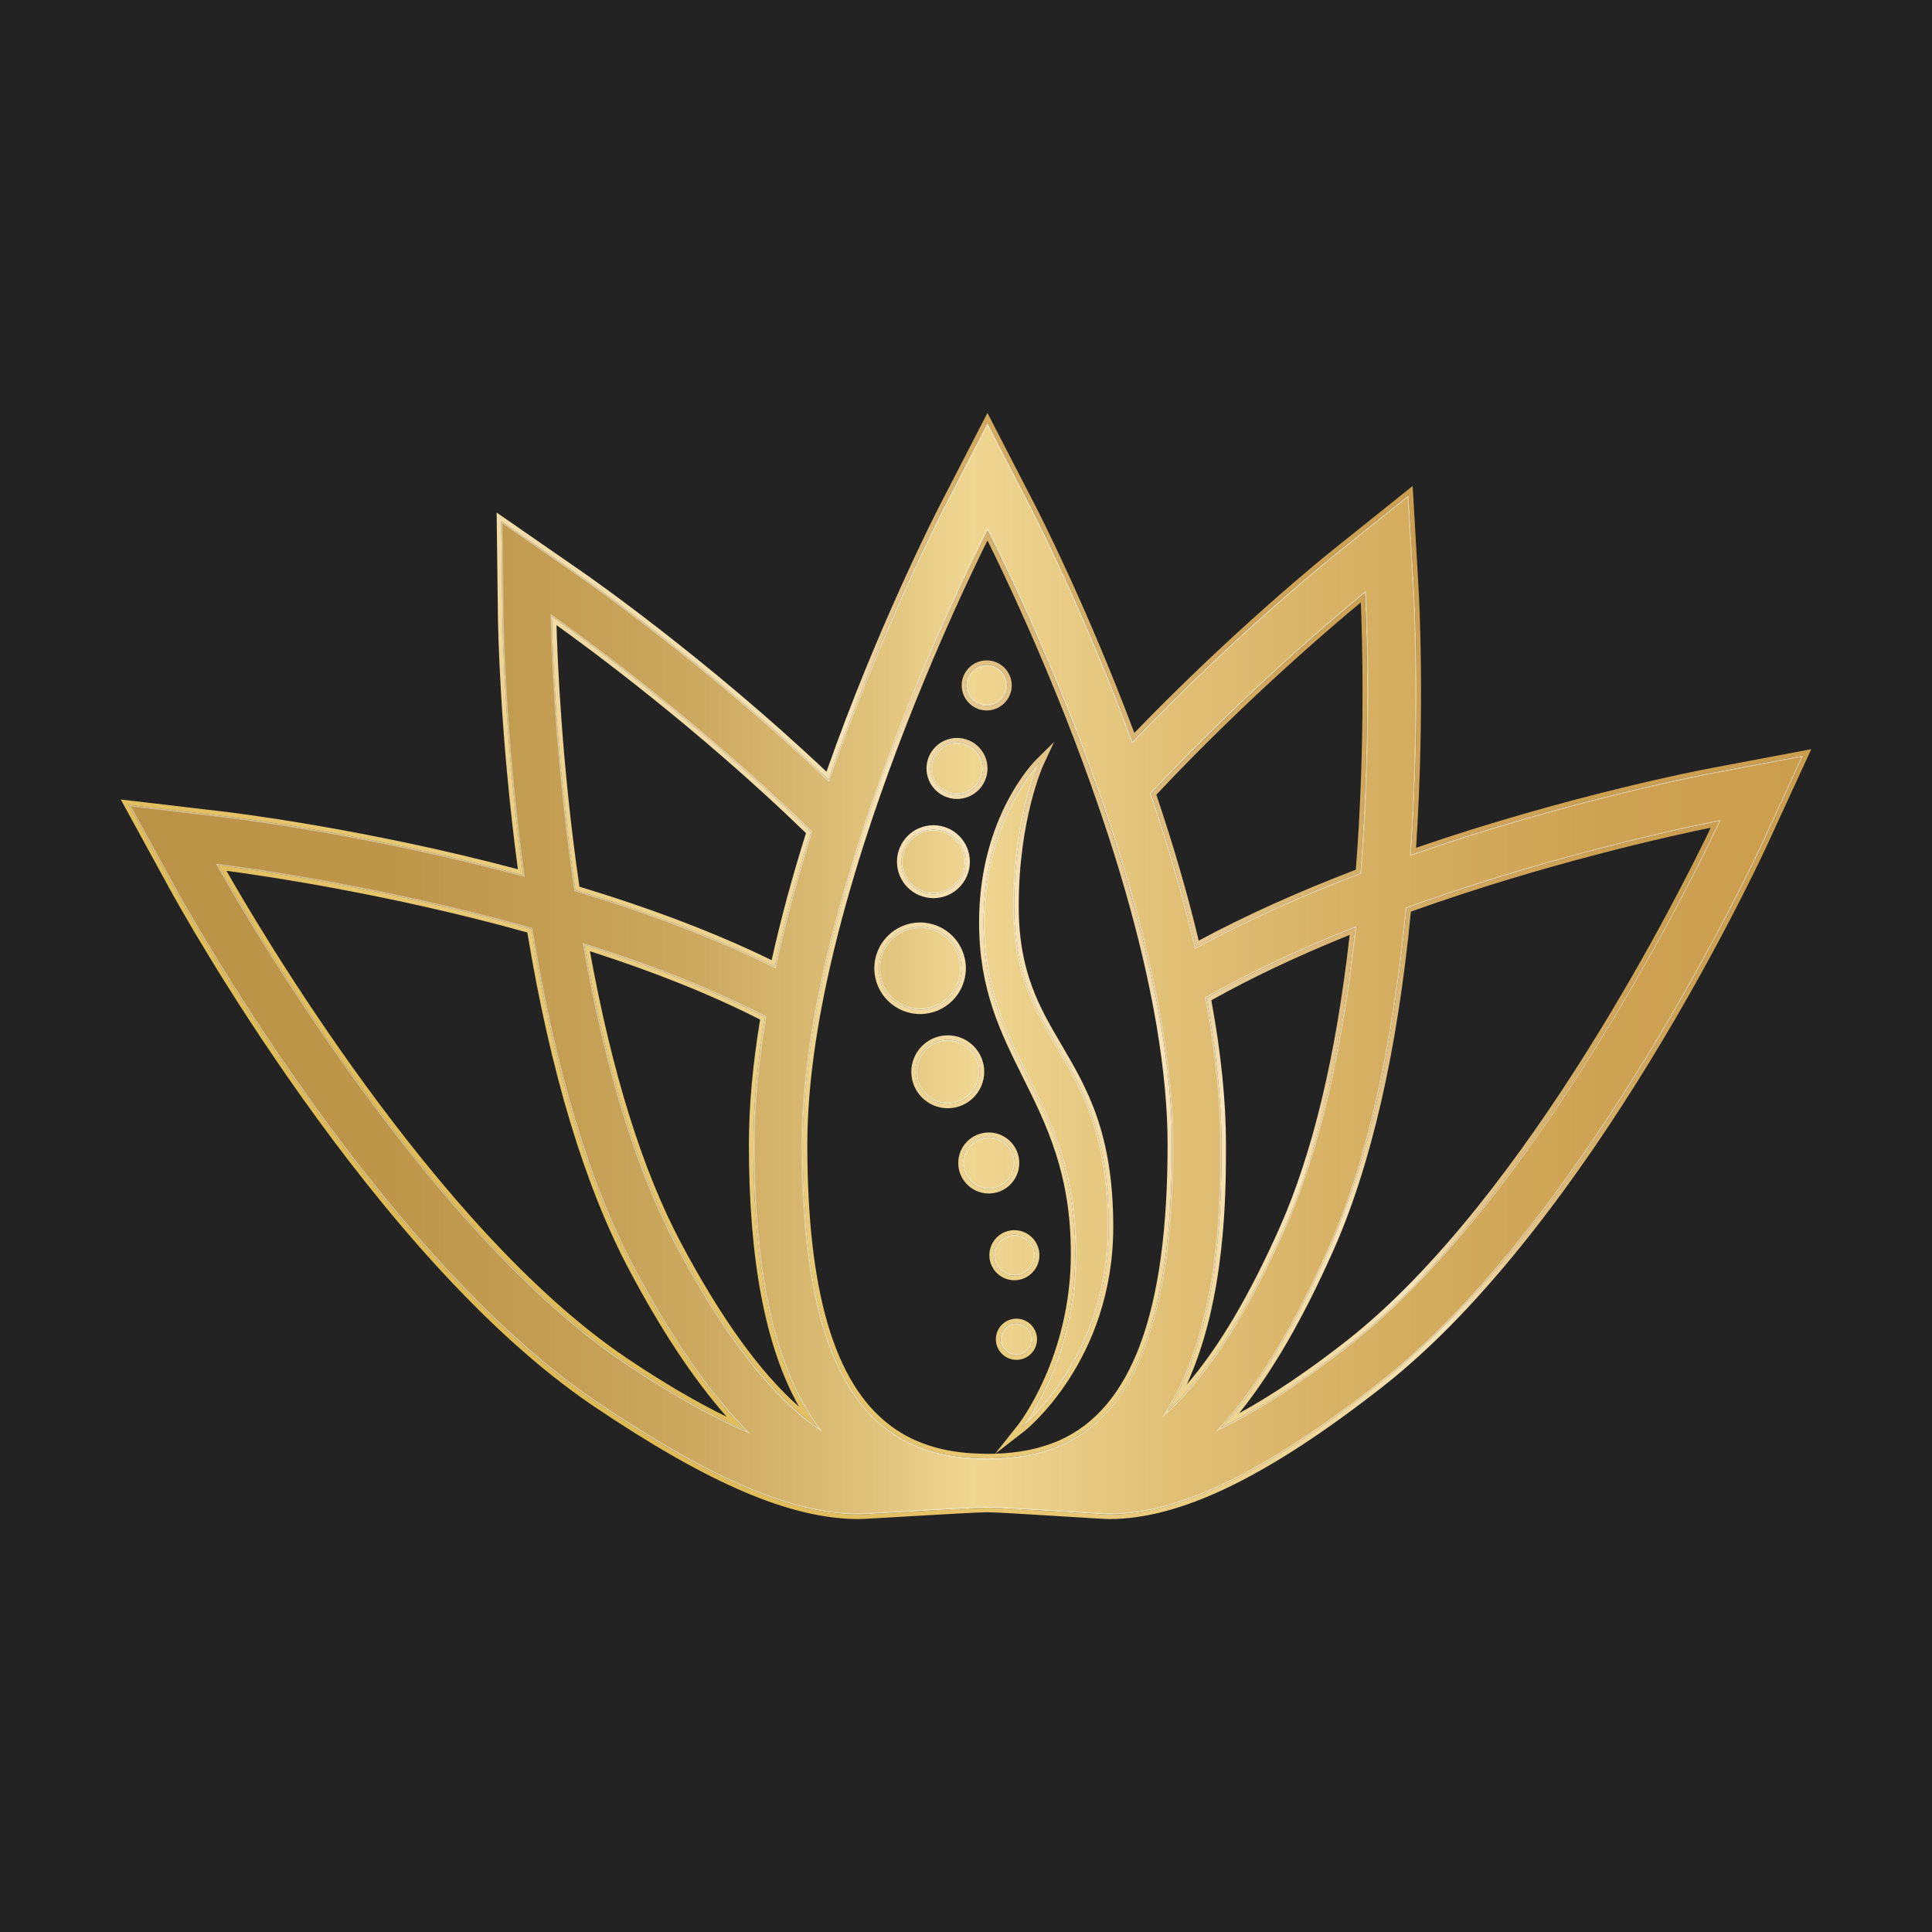
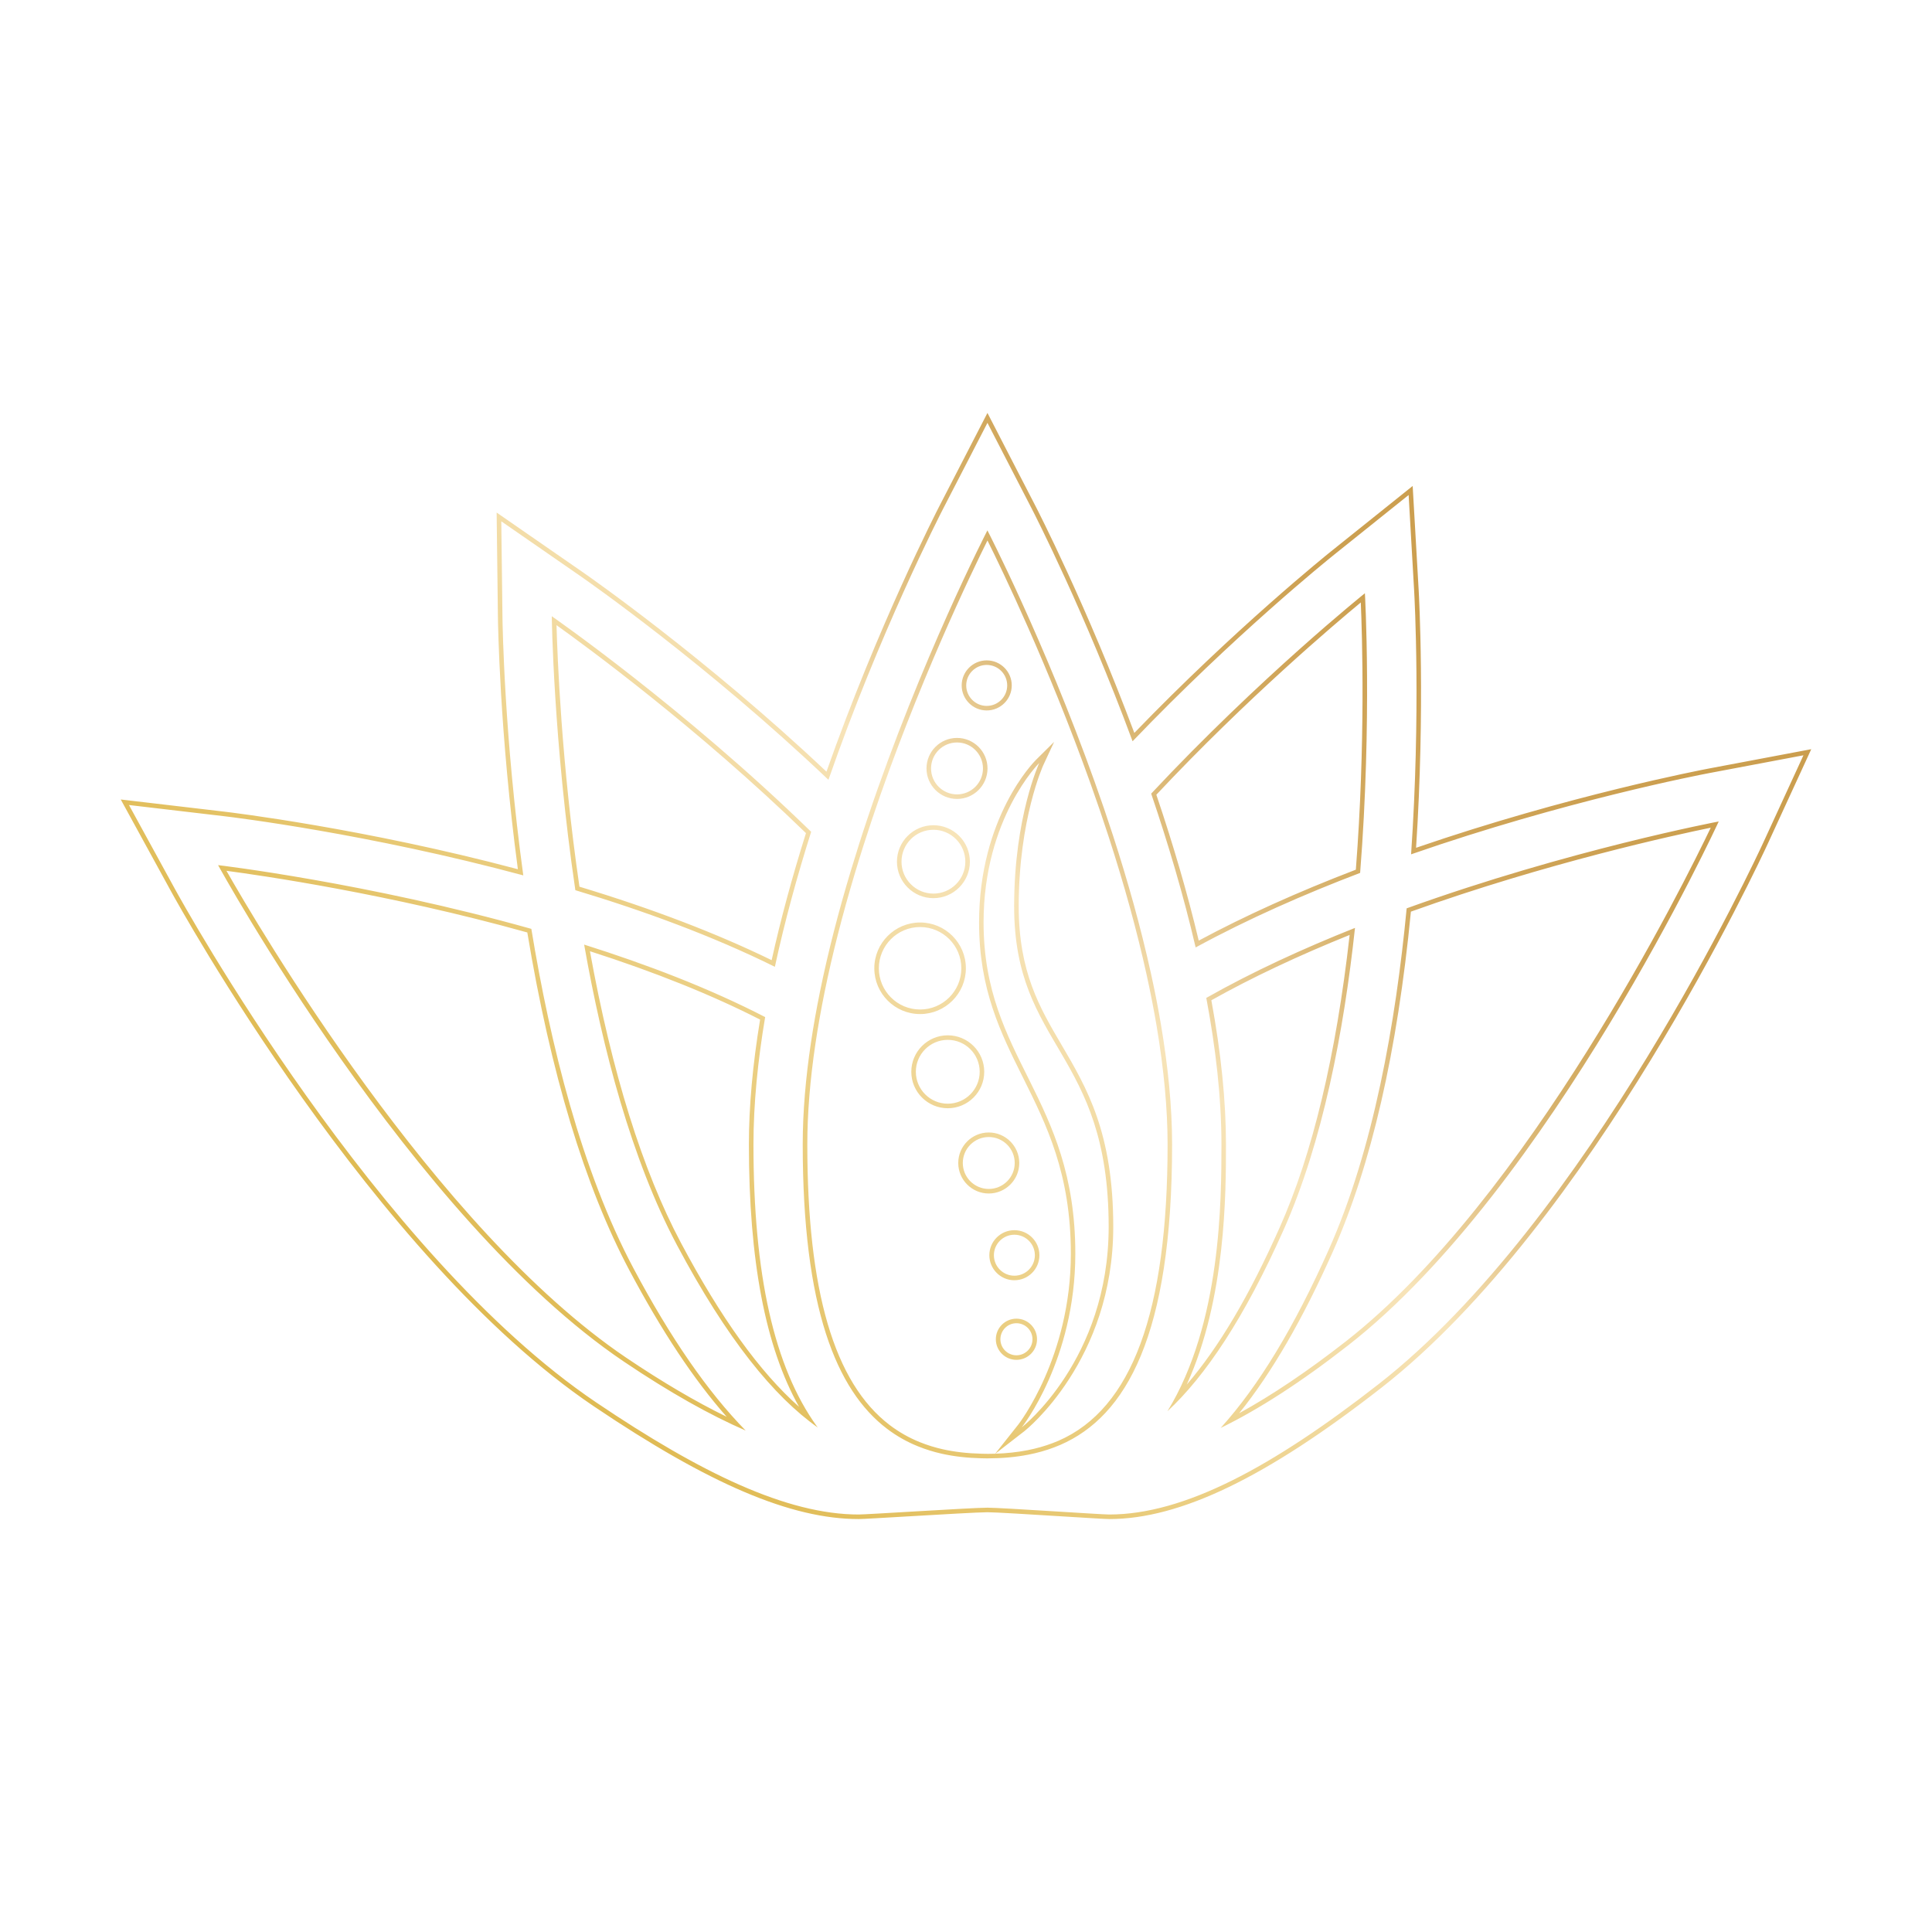
<svg xmlns="http://www.w3.org/2000/svg" version="1.1" id="Ebene_1" x="0px" y="0px" width="96px" height="96px" viewBox="0 0 96 96" style="enable-background:new 0 0 96 96;" xml:space="preserve">
  <style type="text/css">
	.st0{fill:#232323;}
	.st1{fill:url(#SVGID_1_);}
	.st2{fill:url(#SVGID_00000101823868405896243480000011326833790529887415_);}
	.st3{opacity:0.44;}
	.st4{fill:#FFFFFF;}
</style>
-   <rect x="-1" y="-1" class="st0" width="98" height="98" />
  <g>
    <g>
      <g>
        <g>
          <linearGradient id="SVGID_1_" gradientUnits="userSpaceOnUse" x1="6.408" y1="174.867" x2="89.612" y2="174.867" gradientTransform="matrix(1 0 0 -1 0 223)">
            <stop offset="0" style="stop-color:#BB9347" />
            <stop offset="0.155" style="stop-color:#BD964A" />
            <stop offset="0.26" style="stop-color:#C39E53" />
            <stop offset="0.35" style="stop-color:#CEAB62" />
            <stop offset="0.432" style="stop-color:#DDBF77" />
            <stop offset="0.503" style="stop-color:#EFD691" />
            <stop offset="0.628" style="stop-color:#E0BF75" />
            <stop offset="0.76" style="stop-color:#D4AD5F" />
            <stop offset="0.886" style="stop-color:#CDA252" />
            <stop offset="1" style="stop-color:#CB9E4D" />
          </linearGradient>
-           <path class="st1" d="M84.948,38.411c-0.478,0.09-7.223,1.391-14.832,4.04c0.482-7.017,0.177-12.675,0.151-13.115l-0.273-4.739      l-3.705,2.968c-0.352,0.282-4.976,4.013-10.012,9.269c-2.366-6.39-4.837-11.222-5.034-11.604l-2.177-4.218l-2.177,4.218      c-0.217,0.42-3.174,6.198-5.724,13.518c-6.032-5.736-11.942-9.858-12.353-10.142l-3.903-2.702l0.058,4.746      c0.005,0.436,0.094,5.985,1.035,12.847c-7.693-2.072-14.4-2.886-14.88-2.942l-4.714-0.554l2.28,4.164      c0.404,0.738,10.019,18.156,20.943,25.524c5.214,3.517,9.479,5.566,13.039,5.566c0.424,0,5.632-0.339,6.396-0.339      c0.699,0,5.634,0.339,6.054,0.339c3.718,0,8.1-2.351,13.397-6.489c10.384-8.113,18.76-26.159,19.112-26.923l1.984-4.313      L84.948,38.411z M67.821,29.477c0,0,0.364,6.307-0.237,13.896c-2.773,1.057-5.579,2.289-8.173,3.704      c-0.608-2.612-1.381-5.204-2.211-7.644C62.604,33.66,67.821,29.477,67.821,29.477z M40.306,41.332      c-0.689,2.176-1.313,4.441-1.803,6.708c-3.104-1.539-6.544-2.794-9.913-3.807c-1.095-7.425-1.172-13.613-1.172-13.613      S33.969,35.159,40.306,41.332z M31.001,67.658c-10.557-7.121-20.164-24.67-20.164-24.67s7.399,0.872,15.565,3.167      c0.941,5.739,2.497,12.017,5.074,16.864c1.844,3.468,3.686,6.137,5.576,8.065C35.281,70.313,33.279,69.194,31.001,67.658z       M33.639,61.869c-2.257-4.245-3.696-9.737-4.613-14.932c3.107,0.981,6.222,2.169,8.994,3.601      c-0.365,2.164-0.581,4.3-0.581,6.328c0,6.479,1.03,11.061,3.149,14.006c0.016,0.022,0.035,0.041,0.051,0.063      C38.456,69.393,36.136,66.564,33.639,61.869z M52.69,71.795c-0.102,0.044-0.205,0.085-0.308,0.124      c-0.41,0.156-0.835,0.275-1.271,0.36c-0.647,0.127-1.319,0.185-2.009,0.186c-0.012,0-0.023,0.001-0.035,0.001      c-0.099,0-0.197-0.003-0.295-0.005c-0.68-0.016-1.341-0.084-1.975-0.227c-0.403-0.09-0.794-0.212-1.174-0.365      c-0.544-0.219-1.061-0.508-1.547-0.877c-2.518-1.914-4.185-6.018-4.185-14.126c0-1.616,0.149-3.314,0.407-5.045      c0.127-0.853,0.281-1.713,0.457-2.577c0.405-1.987,0.928-3.986,1.514-5.935c0.27-0.898,0.552-1.785,0.844-2.654      c2.644-7.884,5.955-14.301,5.955-14.301s2.818,5.463,5.331,12.499c0.31,0.868,0.616,1.758,0.911,2.667      c0.72,2.219,1.375,4.537,1.884,6.849c0.19,0.864,0.359,1.726,0.504,2.583c0.343,2.032,0.547,4.029,0.547,5.914      C58.242,66.365,55.955,70.371,52.69,71.795z M58.008,70.126c2.679-4.361,2.684-10.524,2.684-13.261      c0-2.325-0.286-4.791-0.753-7.28c2.314-1.31,4.846-2.468,7.389-3.478c-0.56,5.175-1.609,10.652-3.535,14.977      C61.827,65.501,59.898,68.37,58.008,70.126z M67.008,66.835c-2.404,1.878-4.503,3.216-6.354,4.119      c1.892-2.091,3.668-5.032,5.378-8.873c2.203-4.948,3.317-11.217,3.864-16.945c8.063-2.908,15.506-4.316,15.506-4.316      S77.042,58.996,67.008,66.835z M48.011,34.058c0-0.563,0.456-1.018,1.018-1.018c0.562,0,1.018,0.456,1.018,1.018      c0,0.562-0.456,1.018-1.018,1.018C48.467,35.077,48.011,34.621,48.011,34.058z M46.382,44.403c0.876,0,1.586-0.71,1.586-1.586      c0-0.876-0.71-1.586-1.586-1.586c-0.876,0-1.586,0.71-1.586,1.586C44.795,43.693,45.505,44.403,46.382,44.403z M47.553,39.473      c0.713,0,1.29-0.578,1.29-1.29c0-0.713-0.578-1.29-1.29-1.29c-0.713,0-1.29,0.578-1.29,1.29      C46.263,38.895,46.84,39.473,47.553,39.473z M47.768,48.113c0-1.131-0.917-2.049-2.049-2.049c-1.131,0-2.049,0.917-2.049,2.049      c0,1.131,0.917,2.049,2.049,2.049C46.851,50.162,47.768,49.244,47.768,48.113z M51.64,37.91c0,0-2.766,2.737-2.766,7.924      c0,6.79,4.559,8.661,4.559,16.464c0,5.277-2.662,8.628-2.662,8.628s4.319-3.351,4.319-9.969c0-8.734-4.697-8.892-4.697-15.927      C50.393,40.591,51.64,37.91,51.64,37.91z M51.423,62.371c0-0.563-0.456-1.018-1.018-1.018c-0.562,0-1.018,0.456-1.018,1.018      c0,0.562,0.456,1.018,1.018,1.018C50.967,63.39,51.423,62.934,51.423,62.371z M50.421,57.788c0-0.713-0.578-1.29-1.29-1.29      c-0.713,0-1.29,0.578-1.29,1.29c0,0.713,0.578,1.29,1.29,1.29C49.844,59.078,50.421,58.501,50.421,57.788z M48.681,53.256      c0-0.876-0.71-1.586-1.586-1.586c-0.876,0-1.586,0.71-1.586,1.586c0,0.876,0.71,1.586,1.586,1.586      C47.97,54.842,48.681,54.132,48.681,53.256z M51.303,66.547c0-0.44-0.357-0.797-0.797-0.797c-0.44,0-0.797,0.357-0.797,0.797      c0,0.44,0.357,0.797,0.797,0.797C50.946,67.344,51.303,66.987,51.303,66.547z" />
          <linearGradient id="SVGID_00000119826693834703386870000016912547559268721334_" gradientUnits="userSpaceOnUse" x1="25.267" y1="156.43" x2="72.305" y2="203.469" gradientTransform="matrix(1 0 0 -1 0 223)">
            <stop offset="0" style="stop-color:#DFBA52" />
            <stop offset="0.092" style="stop-color:#E2BF5E" />
            <stop offset="0.261" style="stop-color:#EACD7F" />
            <stop offset="0.486" style="stop-color:#F6E2B5" />
            <stop offset="0.503" style="stop-color:#F7E4B9" />
            <stop offset="0.508" style="stop-color:#F6E2B6" />
            <stop offset="0.563" style="stop-color:#E9CD96" />
            <stop offset="0.623" style="stop-color:#DEBC7C" />
            <stop offset="0.689" style="stop-color:#D5AF67" />
            <stop offset="0.763" style="stop-color:#D0A559" />
            <stop offset="0.852" style="stop-color:#CCA051" />
            <stop offset="1" style="stop-color:#CB9E4E" />
          </linearGradient>
          <path style="fill:url(#SVGID_00000119826693834703386870000016912547559268721334_);" d="M49.066,21.012l2.177,4.218      c0.198,0.383,2.669,5.215,5.034,11.604c5.036-5.256,9.66-8.987,10.012-9.269l3.705-2.968l0.273,4.739      c0.025,0.44,0.331,6.098-0.151,13.115c7.609-2.649,14.354-3.95,14.832-4.04l4.664-0.881l-1.984,4.313      c-0.351,0.764-8.728,18.811-19.112,26.923c-5.297,4.138-9.679,6.489-13.397,6.489c-0.42,0-5.355-0.339-6.054-0.339      c-0.764,0-5.971,0.339-6.396,0.339c-3.56,0-7.825-2.049-13.039-5.566C18.707,62.321,9.092,44.903,8.688,44.165l-2.28-4.164      l4.714,0.554c0.479,0.056,7.187,0.87,14.88,2.942c-0.941-6.862-1.03-12.411-1.035-12.847l-0.058-4.746l3.903,2.702      c0.41,0.284,6.321,4.406,12.353,10.142c2.549-7.32,5.507-13.098,5.724-13.518L49.066,21.012 M49.066,72.466      c0.012,0,0.023-0.001,0.035-0.001c0.691-0.002,1.363-0.059,2.009-0.186c0.437-0.086,0.861-0.204,1.271-0.36      c0.104-0.039,0.207-0.08,0.308-0.124c3.266-1.423,5.552-5.43,5.552-14.929c0-1.885-0.205-3.881-0.547-5.914      c-0.144-0.857-0.313-1.719-0.504-2.583c-0.509-2.312-1.164-4.63-1.884-6.849c-0.295-0.909-0.6-1.799-0.911-2.667      c-2.513-7.036-5.331-12.499-5.331-12.499s-3.31,6.418-5.955,14.301c-0.292,0.869-0.574,1.756-0.844,2.654      c-0.586,1.949-1.109,3.948-1.514,5.935c-0.176,0.864-0.33,1.724-0.457,2.577c-0.258,1.732-0.407,3.429-0.407,5.045      c0,8.108,1.667,12.211,4.185,14.126c0.486,0.369,1.003,0.658,1.547,0.877c0.38,0.153,0.771,0.275,1.174,0.365      c0.634,0.142,1.296,0.211,1.975,0.227C48.869,72.463,48.967,72.466,49.066,72.466 M59.411,47.078      c2.595-1.415,5.4-2.647,8.173-3.704c0.6-7.59,0.237-13.896,0.237-13.896s-5.217,4.183-10.62,9.957      C58.031,41.874,58.803,44.465,59.411,47.078 M38.503,48.04c0.49-2.267,1.114-4.532,1.803-6.708      C33.969,35.159,27.417,30.62,27.417,30.62s0.077,6.188,1.172,13.613C31.958,45.246,35.398,46.502,38.503,48.04 M60.654,70.954      c1.851-0.903,3.95-2.24,6.354-4.119c10.034-7.84,18.394-26.016,18.394-26.016s-7.443,1.409-15.506,4.316      c-0.547,5.728-1.661,11.997-3.864,16.945C64.322,65.922,62.547,68.862,60.654,70.954 M37.052,71.084      c-1.89-1.928-3.732-4.598-5.576-8.065c-2.577-4.847-4.133-11.125-5.074-16.864c-8.166-2.295-15.565-3.167-15.565-3.167      s9.608,17.549,20.164,24.67C33.279,69.194,35.281,70.313,37.052,71.084 M58.008,70.126c1.89-1.756,3.819-4.625,5.786-9.042      c1.925-4.325,2.975-9.802,3.535-14.977c-2.543,1.011-5.075,2.168-7.389,3.478c0.467,2.489,0.753,4.956,0.753,7.28      C60.692,59.603,60.687,65.765,58.008,70.126 M40.639,70.935c-0.016-0.022-0.035-0.041-0.051-0.063      c-2.119-2.945-3.149-7.527-3.149-14.006c0-2.028,0.216-4.164,0.581-6.328c-2.771-1.431-5.886-2.62-8.994-3.601      c0.918,5.194,2.357,10.687,4.613,14.932C36.136,66.564,38.456,69.393,40.639,70.935 M49.029,33.04      c0.562,0,1.018,0.456,1.018,1.018c0,0.562-0.456,1.018-1.018,1.018c-0.562,0-1.018-0.456-1.018-1.018      C48.011,33.496,48.467,33.04,49.029,33.04 M47.553,36.893c0.713,0,1.29,0.578,1.29,1.29c0,0.713-0.578,1.29-1.29,1.29      c-0.713,0-1.29-0.578-1.29-1.29C46.263,37.47,46.84,36.893,47.553,36.893 M51.64,37.91c0,0-1.248,2.681-1.248,7.119      c0,7.035,4.697,7.193,4.697,15.927c0,6.618-4.319,9.969-4.319,9.969s2.662-3.351,2.662-8.628c0-7.803-4.559-9.674-4.559-16.464      C48.874,40.648,51.64,37.91,51.64,37.91 M46.381,41.231c0.876,0,1.586,0.71,1.586,1.586s-0.71,1.586-1.586,1.586      c-0.876,0-1.586-0.71-1.586-1.586C44.795,41.941,45.505,41.231,46.381,41.231 M45.719,46.064c1.132,0,2.049,0.917,2.049,2.049      c0,1.131-0.917,2.049-2.049,2.049c-1.131,0-2.049-0.917-2.049-2.049C43.671,46.981,44.588,46.064,45.719,46.064 M47.094,51.67      c0.876,0,1.586,0.71,1.586,1.586c0,0.876-0.71,1.586-1.586,1.586c-0.876,0-1.586-0.71-1.586-1.586      C45.508,52.38,46.218,51.67,47.094,51.67 M49.131,56.498c0.713,0,1.29,0.578,1.29,1.29c0,0.713-0.578,1.29-1.29,1.29      c-0.713,0-1.29-0.578-1.29-1.29C47.841,57.076,48.419,56.498,49.131,56.498 M50.404,61.353c0.562,0,1.018,0.456,1.018,1.018      c0,0.562-0.456,1.018-1.018,1.018c-0.562,0-1.018-0.456-1.018-1.018C49.386,61.809,49.842,61.353,50.404,61.353 M50.506,65.75      c0.44,0,0.797,0.357,0.797,0.797c0,0.44-0.357,0.797-0.797,0.797c-0.44,0-0.797-0.357-0.797-0.797      C49.71,66.107,50.066,65.75,50.506,65.75 M49.066,20.519l-0.201,0.389l-2.177,4.218c-0.126,0.244-3.07,5.975-5.621,13.218      c-6.003-5.667-11.876-9.751-12.126-9.924l-3.903-2.702l-0.36-0.249l0.005,0.438l0.058,4.746      c0.003,0.234,0.08,5.729,0.992,12.538c-7.65-2.033-14.301-2.827-14.584-2.86l-4.714-0.554L6,39.726l0.21,0.384l2.28,4.164      c0.405,0.74,10.045,18.204,21.015,25.603c5.746,3.876,9.806,5.604,13.165,5.604c0.188,0,1.189-0.059,2.455-0.133      c1.563-0.092,3.509-0.206,3.94-0.206c0.387,0,2.113,0.107,3.636,0.201c1.196,0.074,2.228,0.138,2.419,0.138      c3.526,0,7.828-2.077,13.536-6.537c10.428-8.147,18.825-26.241,19.178-27.007l1.984-4.313L90,37.227l-0.43,0.081l-4.664,0.881      c-0.285,0.054-6.971,1.331-14.542,3.937c0.456-6.959,0.143-12.564,0.129-12.803l-0.273-4.739l-0.025-0.437l-0.342,0.274      l-3.705,2.968c-0.196,0.157-4.78,3.843-9.784,9.029c-2.363-6.318-4.815-11.089-4.92-11.292l-2.177-4.218L49.066,20.519      L49.066,20.519z M49.066,72.24c-0.075,0-0.15-0.002-0.225-0.004l-0.066-0.002c-0.708-0.016-1.34-0.089-1.931-0.221      c-0.389-0.087-0.772-0.206-1.139-0.354c-0.536-0.216-1.039-0.501-1.494-0.847c-2.756-2.095-4.096-6.657-4.096-13.946      c0-1.525,0.136-3.211,0.405-5.012c0.123-0.826,0.276-1.689,0.455-2.565c0.375-1.842,0.883-3.832,1.509-5.915      c0.264-0.88,0.548-1.77,0.842-2.647c2.237-6.67,4.984-12.35,5.741-13.871c0.688,1.383,3.022,6.205,5.118,12.073      c0.326,0.913,0.632,1.809,0.908,2.661c0.774,2.384,1.406,4.682,1.878,6.828c0.192,0.873,0.361,1.738,0.502,2.572      c0.361,2.142,0.544,4.119,0.544,5.876c0,8.318-1.772,13.133-5.417,14.722c-0.098,0.043-0.198,0.082-0.298,0.12      c-0.387,0.147-0.803,0.265-1.235,0.35c-0.503,0.099-1.043,0.158-1.61,0.176l1.454-1.128c0.044-0.034,4.406-3.496,4.406-10.148      c0-4.665-1.307-6.889-2.57-9.04c-1.094-1.862-2.127-3.622-2.127-6.887c0-4.339,1.214-6.998,1.227-7.024l0.531-1.142      l-0.895,0.886c-0.116,0.114-2.833,2.863-2.833,8.085c0,3.33,1.061,5.46,2.185,7.715c1.167,2.343,2.375,4.766,2.375,8.749      c0,5.13-2.587,8.454-2.613,8.487l-1.147,1.447c-0.115,0.004-0.231,0.006-0.348,0.006l-0.022,0L49.066,72.24L49.066,72.24z       M57.458,39.49c4.509-4.805,8.916-8.527,10.159-9.554c0.067,1.556,0.242,6.992-0.246,13.278      c-2.891,1.108-5.516,2.292-7.807,3.525C59.02,44.449,58.312,42.013,57.458,39.49L57.458,39.49z M28.792,44.059      c-0.896-6.137-1.097-11.457-1.139-12.995c1.455,1.039,7.02,5.113,12.395,10.333c-0.689,2.188-1.262,4.31-1.705,6.313      C35.609,46.376,32.398,45.149,28.792,44.059L28.792,44.059z M70.107,45.299c6.8-2.44,13.199-3.823,14.899-4.171      c-1.303,2.722-9.088,18.459-18.137,25.529c-1.89,1.477-3.666,2.672-5.295,3.565c1.624-2.018,3.157-4.665,4.664-8.05      C68.133,57.917,69.435,52.241,70.107,45.299L70.107,45.299z M36.107,70.399c-1.533-0.748-3.203-1.73-4.98-2.928      c-9.52-6.421-18.383-21.576-19.874-24.201c1.704,0.226,8.075,1.144,14.949,3.064c1.156,6.984,2.863,12.633,5.074,16.791      C32.888,66.156,34.476,68.549,36.107,70.399L36.107,70.399z M60.191,49.703c1.999-1.122,4.309-2.213,6.872-3.246      c-0.672,5.975-1.841,10.864-3.475,14.535c-1.511,3.394-3.031,5.966-4.619,7.806c1.949-4.254,1.949-9.534,1.949-11.933      C60.918,54.728,60.674,52.319,60.191,49.703L60.191,49.703z M39.704,69.903c-1.952-1.728-3.881-4.407-5.865-8.14      c-1.913-3.598-3.435-8.474-4.525-14.497c3.223,1.034,6.065,2.176,8.455,3.397c-0.369,2.237-0.557,4.323-0.557,6.203      C37.213,62.639,38.03,66.924,39.704,69.903L39.704,69.903z M49.029,32.814c-0.686,0-1.244,0.558-1.244,1.244      c0,0.686,0.558,1.244,1.244,1.244s1.244-0.558,1.244-1.244C50.274,33.372,49.716,32.814,49.029,32.814L49.029,32.814z       M47.553,36.667c-0.836,0-1.516,0.68-1.516,1.516c0,0.836,0.68,1.516,1.516,1.516c0.836,0,1.516-0.68,1.516-1.516      C49.069,37.347,48.389,36.667,47.553,36.667L47.553,36.667z M46.381,41.005c-0.999,0-1.812,0.813-1.812,1.812      c0,0.999,0.813,1.812,1.812,1.812c0.999,0,1.812-0.813,1.812-1.812S47.381,41.005,46.381,41.005L46.381,41.005z M45.719,45.838      c-1.254,0-2.275,1.02-2.275,2.275c0,1.254,1.02,2.275,2.275,2.275s2.275-1.02,2.275-2.275S46.974,45.838,45.719,45.838      L45.719,45.838z M47.094,51.444c-0.999,0-1.812,0.813-1.812,1.812c0,0.999,0.813,1.812,1.812,1.812      c0.999,0,1.812-0.813,1.812-1.812C48.907,52.257,48.094,51.444,47.094,51.444L47.094,51.444z M49.131,56.272      c-0.836,0-1.516,0.68-1.516,1.516c0,0.836,0.68,1.516,1.516,1.516c0.836,0,1.516-0.68,1.516-1.516      C50.647,56.952,49.967,56.272,49.131,56.272L49.131,56.272z M50.404,61.127c-0.686,0-1.244,0.558-1.244,1.244      c0,0.686,0.558,1.244,1.244,1.244c0.686,0,1.244-0.558,1.244-1.244C51.649,61.685,51.091,61.127,50.404,61.127L50.404,61.127z       M50.506,65.524c-0.564,0-1.023,0.459-1.023,1.023c0,0.564,0.459,1.023,1.023,1.023s1.023-0.459,1.023-1.023      C51.529,65.983,51.07,65.524,50.506,65.524L50.506,65.524z" />
        </g>
        <g class="st3">
-           <path class="st4" d="M49.066,21.135l2.127,4.121c0.107,0.206,2.637,5.13,5.032,11.598l0.031,0.085l0.062-0.065      c5.088-5.309,9.808-9.105,10.007-9.264l3.619-2.899l0.267,4.63c0.014,0.242,0.337,6.01-0.151,13.108l-0.006,0.085l0.081-0.028      c7.682-2.675,14.536-3.983,14.824-4.038l4.557-0.861l-1.938,4.213c-0.351,0.764-8.721,18.797-19.095,26.902      c-5.656,4.419-9.902,6.477-13.362,6.477c-0.182,0-1.21-0.064-2.401-0.137c-1.527-0.095-3.258-0.202-3.653-0.202      c-0.439,0-2.308,0.11-3.957,0.206c-1.212,0.071-2.259,0.133-2.439,0.133c-3.299,0-7.311-1.714-13.007-5.556      C18.749,62.281,9.141,44.875,8.737,44.138L6.51,40.07l4.606,0.541c0.286,0.034,7.105,0.848,14.872,2.94l0.082,0.022      l-0.012-0.084c-0.953-6.947-1.032-12.602-1.035-12.84l-0.057-4.637l3.813,2.64c0.253,0.175,6.272,4.361,12.346,10.137      l0.063,0.06l0.029-0.083c2.57-7.379,5.593-13.264,5.721-13.511L49.066,21.135 M49.066,72.522l0.019,0l0.016,0      c0.716-0.002,1.396-0.065,2.02-0.187c0.448-0.088,0.879-0.21,1.281-0.363c0.104-0.04,0.208-0.08,0.311-0.125      c3.759-1.638,5.586-6.539,5.586-14.981c0-1.773-0.184-3.766-0.548-5.923c-0.141-0.838-0.311-1.708-0.504-2.586      c-0.475-2.156-1.109-4.462-1.886-6.855c-0.277-0.855-0.584-1.753-0.911-2.669c-2.485-6.959-5.306-12.451-5.334-12.506      l-0.05-0.097l-0.05,0.097c-0.033,0.064-3.343,6.512-5.958,14.309c-0.295,0.879-0.579,1.773-0.844,2.655      c-0.628,2.091-1.138,4.089-1.516,5.94c-0.18,0.881-0.333,1.749-0.457,2.58c-0.27,1.815-0.408,3.515-0.408,5.054      c0,7.383,1.376,12.019,4.208,14.171c0.475,0.361,1,0.659,1.56,0.884c0.381,0.153,0.778,0.277,1.182,0.368      c0.61,0.137,1.26,0.212,1.986,0.228l0.065,0.002C48.911,72.52,48.988,72.522,49.066,72.522 M59.373,47.163l0.065-0.036      c2.376-1.296,5.123-2.541,8.166-3.701l0.033-0.013l0.003-0.036c0.594-7.507,0.24-13.841,0.237-13.904l-0.006-0.109l-0.085,0.068      c-0.052,0.042-5.282,4.252-10.626,9.962l-0.023,0.025l0.011,0.032c0.907,2.666,1.65,5.236,2.209,7.638L59.373,47.163       M38.543,48.123l0.015-0.071c0.458-2.118,1.064-4.373,1.802-6.703l0.011-0.033l-0.025-0.024      c-6.267-6.106-12.83-10.672-12.895-10.718l-0.09-0.062l0.001,0.109c0.001,0.062,0.09,6.277,1.173,13.621l0.005,0.035l0.034,0.01      c3.761,1.13,7.094,2.41,9.905,3.803L38.543,48.123 M60.416,71.133l0.263-0.128c1.915-0.934,4.056-2.322,6.364-4.125      c9.93-7.758,18.327-25.855,18.411-26.037l0.046-0.099l-0.108,0.02c-0.074,0.014-7.54,1.443-15.515,4.319l-0.034,0.012      L69.84,45.13c-0.666,6.976-1.964,12.671-3.859,16.928c-1.725,3.875-3.481,6.773-5.368,8.858L60.416,71.133 M37.295,71.252      l-0.203-0.207c-1.89-1.928-3.71-4.562-5.566-8.052c-2.212-4.16-3.917-9.828-5.068-16.847l-0.006-0.035l-0.035-0.01      c-8.077-2.27-15.5-3.16-15.574-3.169l-0.109-0.013l0.053,0.096c0.096,0.176,9.735,17.643,20.182,24.689      c2.199,1.483,4.238,2.638,6.06,3.431L37.295,71.252 M57.743,70.449l0.303-0.282c2.025-1.882,3.922-4.846,5.799-9.061      c1.681-3.775,2.871-8.819,3.539-14.994l0.01-0.093l-0.087,0.035c-2.776,1.103-5.264,2.274-7.396,3.482l-0.035,0.02l0.007,0.04      c0.499,2.661,0.752,5.107,0.752,7.27c0,2.656,0,8.875-2.676,13.231L57.743,70.449 M40.888,71.179l-0.203-0.278      c-0.009-0.012-0.018-0.023-0.028-0.034c-0.008-0.009-0.016-0.018-0.023-0.028c-2.112-2.935-3.138-7.506-3.138-13.973      c0-1.909,0.195-4.035,0.58-6.319l0.007-0.041l-0.037-0.019c-2.522-1.302-5.551-2.515-9.003-3.604l-0.089-0.028l0.016,0.092      c1.099,6.222,2.653,11.252,4.619,14.949c2.366,4.45,4.661,7.422,7.017,9.085L40.888,71.179 M49.029,33.096      c0.53,0,0.962,0.432,0.962,0.962s-0.432,0.962-0.962,0.962c-0.53,0-0.962-0.432-0.962-0.962      C48.067,33.528,48.499,33.096,49.029,33.096 M47.553,36.949c0.68,0,1.234,0.553,1.234,1.234c0,0.68-0.553,1.234-1.234,1.234      c-0.68,0-1.234-0.553-1.234-1.234C46.319,37.503,46.872,36.949,47.553,36.949 M51.463,38.195      c-0.318,0.829-1.127,3.283-1.127,6.835c0,3.343,1.052,5.134,2.166,7.031c1.244,2.118,2.531,4.309,2.531,8.897      c0,5.382-2.905,8.623-3.938,9.606c0.686-1.042,2.394-4.059,2.394-8.264c0-4.05-1.222-6.503-2.404-8.875      c-1.108-2.224-2.155-4.325-2.155-7.589C48.931,41.593,50.813,38.973,51.463,38.195 M46.381,41.287c0.843,0,1.53,0.686,1.53,1.53      c0,0.844-0.686,1.53-1.53,1.53c-0.844,0-1.53-0.686-1.53-1.53C44.852,41.973,45.538,41.287,46.381,41.287 M45.719,46.121      c1.099,0,1.992,0.894,1.992,1.992c0,1.099-0.894,1.992-1.992,1.992c-1.099,0-1.992-0.894-1.992-1.992      S44.621,46.121,45.719,46.121 M47.094,51.726c0.844,0,1.53,0.686,1.53,1.53c0,0.844-0.686,1.53-1.53,1.53      c-0.843,0-1.53-0.686-1.53-1.53C45.565,52.413,46.251,51.726,47.094,51.726 M49.131,56.555c0.68,0,1.234,0.553,1.234,1.234      c0,0.68-0.553,1.234-1.234,1.234c-0.68,0-1.234-0.553-1.234-1.234C47.898,57.108,48.451,56.555,49.131,56.555 M50.404,61.409      c0.53,0,0.962,0.432,0.962,0.962c0,0.53-0.432,0.962-0.962,0.962s-0.962-0.432-0.962-0.962      C49.442,61.841,49.874,61.409,50.404,61.409 M50.506,65.807c0.408,0,0.74,0.332,0.74,0.74c0,0.408-0.332,0.74-0.74,0.74      s-0.74-0.332-0.74-0.74C49.766,66.139,50.098,65.807,50.506,65.807 M49.066,21.012l-2.177,4.218      c-0.217,0.42-3.174,6.198-5.724,13.518c-6.032-5.736-11.942-9.858-12.353-10.142l-3.903-2.702l0.058,4.746      c0.005,0.436,0.094,5.985,1.035,12.847c-7.693-2.072-14.4-2.886-14.88-2.942l-4.714-0.554l2.28,4.164      c0.404,0.738,10.019,18.156,20.943,25.524c5.214,3.517,9.479,5.566,13.039,5.566c0.424,0,5.632-0.339,6.396-0.339      c0.699,0,5.634,0.339,6.054,0.339c3.718,0,8.1-2.351,13.397-6.489c10.384-8.113,18.76-26.159,19.112-26.923l1.983-4.313      l-4.664,0.881c-0.478,0.09-7.223,1.391-14.832,4.04c0.482-7.017,0.177-12.675,0.151-13.115l-0.273-4.739l-3.705,2.968      c-0.352,0.282-4.976,4.013-10.012,9.269c-2.366-6.39-4.837-11.222-5.034-11.604L49.066,21.012L49.066,21.012z M49.066,72.466      c-0.099,0-0.197-0.003-0.295-0.005c-0.68-0.016-1.341-0.084-1.975-0.227c-0.403-0.09-0.794-0.212-1.174-0.365      c-0.544-0.219-1.061-0.508-1.547-0.877c-2.518-1.914-4.185-6.018-4.185-14.126c0-1.616,0.149-3.314,0.407-5.045      c0.127-0.853,0.281-1.713,0.457-2.577c0.405-1.987,0.928-3.986,1.514-5.935c0.27-0.898,0.552-1.785,0.844-2.654      c2.644-7.884,5.955-14.301,5.955-14.301s2.818,5.463,5.331,12.499c0.31,0.868,0.616,1.758,0.911,2.667      c0.72,2.219,1.375,4.537,1.884,6.849c0.19,0.864,0.359,1.726,0.504,2.583c0.343,2.032,0.547,4.029,0.547,5.914      c0,9.499-2.287,13.506-5.552,14.929c-0.102,0.044-0.205,0.085-0.308,0.124c-0.41,0.156-0.835,0.275-1.271,0.36      c-0.647,0.127-1.319,0.185-2.009,0.186C49.089,72.465,49.077,72.466,49.066,72.466L49.066,72.466z M59.411,47.078      c-0.608-2.612-1.381-5.204-2.211-7.644c5.403-5.774,10.62-9.957,10.62-9.957s0.364,6.307-0.237,13.896      C64.811,44.431,62.006,45.663,59.411,47.078L59.411,47.078z M38.503,48.04c-3.104-1.539-6.544-2.794-9.913-3.807      c-1.095-7.425-1.172-13.613-1.172-13.613s6.552,4.539,12.888,10.712C39.617,43.508,38.993,45.773,38.503,48.04L38.503,48.04z       M60.654,70.954c1.892-2.091,3.668-5.032,5.378-8.873c2.203-4.948,3.317-11.217,3.864-16.945      c8.063-2.908,15.506-4.316,15.506-4.316s-8.36,18.177-18.394,26.016C64.605,68.713,62.505,70.051,60.654,70.954L60.654,70.954z       M37.052,71.084c-1.771-0.771-3.773-1.89-6.051-3.426c-10.557-7.121-20.164-24.67-20.164-24.67s7.399,0.872,15.565,3.167      c0.941,5.739,2.497,12.017,5.074,16.864C33.32,66.487,35.162,69.156,37.052,71.084L37.052,71.084z M58.008,70.126      c2.679-4.361,2.684-10.524,2.684-13.261c0-2.325-0.286-4.791-0.753-7.28c2.314-1.31,4.846-2.468,7.389-3.478      c-0.56,5.175-1.609,10.652-3.535,14.977C61.827,65.501,59.898,68.37,58.008,70.126L58.008,70.126z M40.639,70.935      c-2.183-1.541-4.503-4.37-7-9.066c-2.257-4.245-3.696-9.737-4.613-14.932c3.107,0.981,6.222,2.169,8.994,3.601      c-0.365,2.164-0.581,4.3-0.581,6.328c0,6.479,1.03,11.061,3.149,14.006C40.604,70.894,40.623,70.912,40.639,70.935      L40.639,70.935z M49.029,33.04c-0.562,0-1.018,0.456-1.018,1.018c0,0.562,0.456,1.018,1.018,1.018      c0.562,0,1.018-0.456,1.018-1.018C50.048,33.496,49.592,33.04,49.029,33.04L49.029,33.04z M47.553,36.893      c-0.713,0-1.29,0.578-1.29,1.29c0,0.713,0.578,1.29,1.29,1.29c0.713,0,1.29-0.578,1.29-1.29      C48.843,37.47,48.265,36.893,47.553,36.893L47.553,36.893z M51.64,37.91c0,0-2.766,2.737-2.766,7.924      c0,6.79,4.559,8.661,4.559,16.464c0,5.277-2.662,8.628-2.662,8.628s4.319-3.351,4.319-9.969c0-8.734-4.697-8.892-4.697-15.927      C50.393,40.591,51.64,37.91,51.64,37.91L51.64,37.91z M46.381,41.231c-0.876,0-1.586,0.71-1.586,1.586s0.71,1.586,1.586,1.586      c0.876,0,1.586-0.71,1.586-1.586C47.968,41.941,47.258,41.231,46.381,41.231L46.381,41.231z M45.719,46.064      c-1.131,0-2.049,0.917-2.049,2.049c0,1.131,0.917,2.049,2.049,2.049c1.132,0,2.049-0.917,2.049-2.049      C47.768,46.981,46.851,46.064,45.719,46.064L45.719,46.064z M47.094,51.67c-0.876,0-1.586,0.71-1.586,1.586      c0,0.876,0.71,1.586,1.586,1.586c0.876,0,1.586-0.71,1.586-1.586C48.681,52.38,47.97,51.67,47.094,51.67L47.094,51.67z       M49.131,56.498c-0.713,0-1.29,0.578-1.29,1.29c0,0.713,0.578,1.29,1.29,1.29c0.713,0,1.29-0.578,1.29-1.29      C50.421,57.076,49.844,56.498,49.131,56.498L49.131,56.498z M50.404,61.353c-0.562,0-1.018,0.456-1.018,1.018      c0,0.562,0.456,1.018,1.018,1.018c0.562,0,1.018-0.456,1.018-1.018C51.423,61.809,50.967,61.353,50.404,61.353L50.404,61.353z       M50.506,65.75c-0.44,0-0.797,0.357-0.797,0.797c0,0.44,0.357,0.797,0.797,0.797c0.44,0,0.797-0.357,0.797-0.797      C51.303,66.107,50.946,65.75,50.506,65.75L50.506,65.75z" />
-         </g>
+           </g>
      </g>
    </g>
  </g>
</svg>